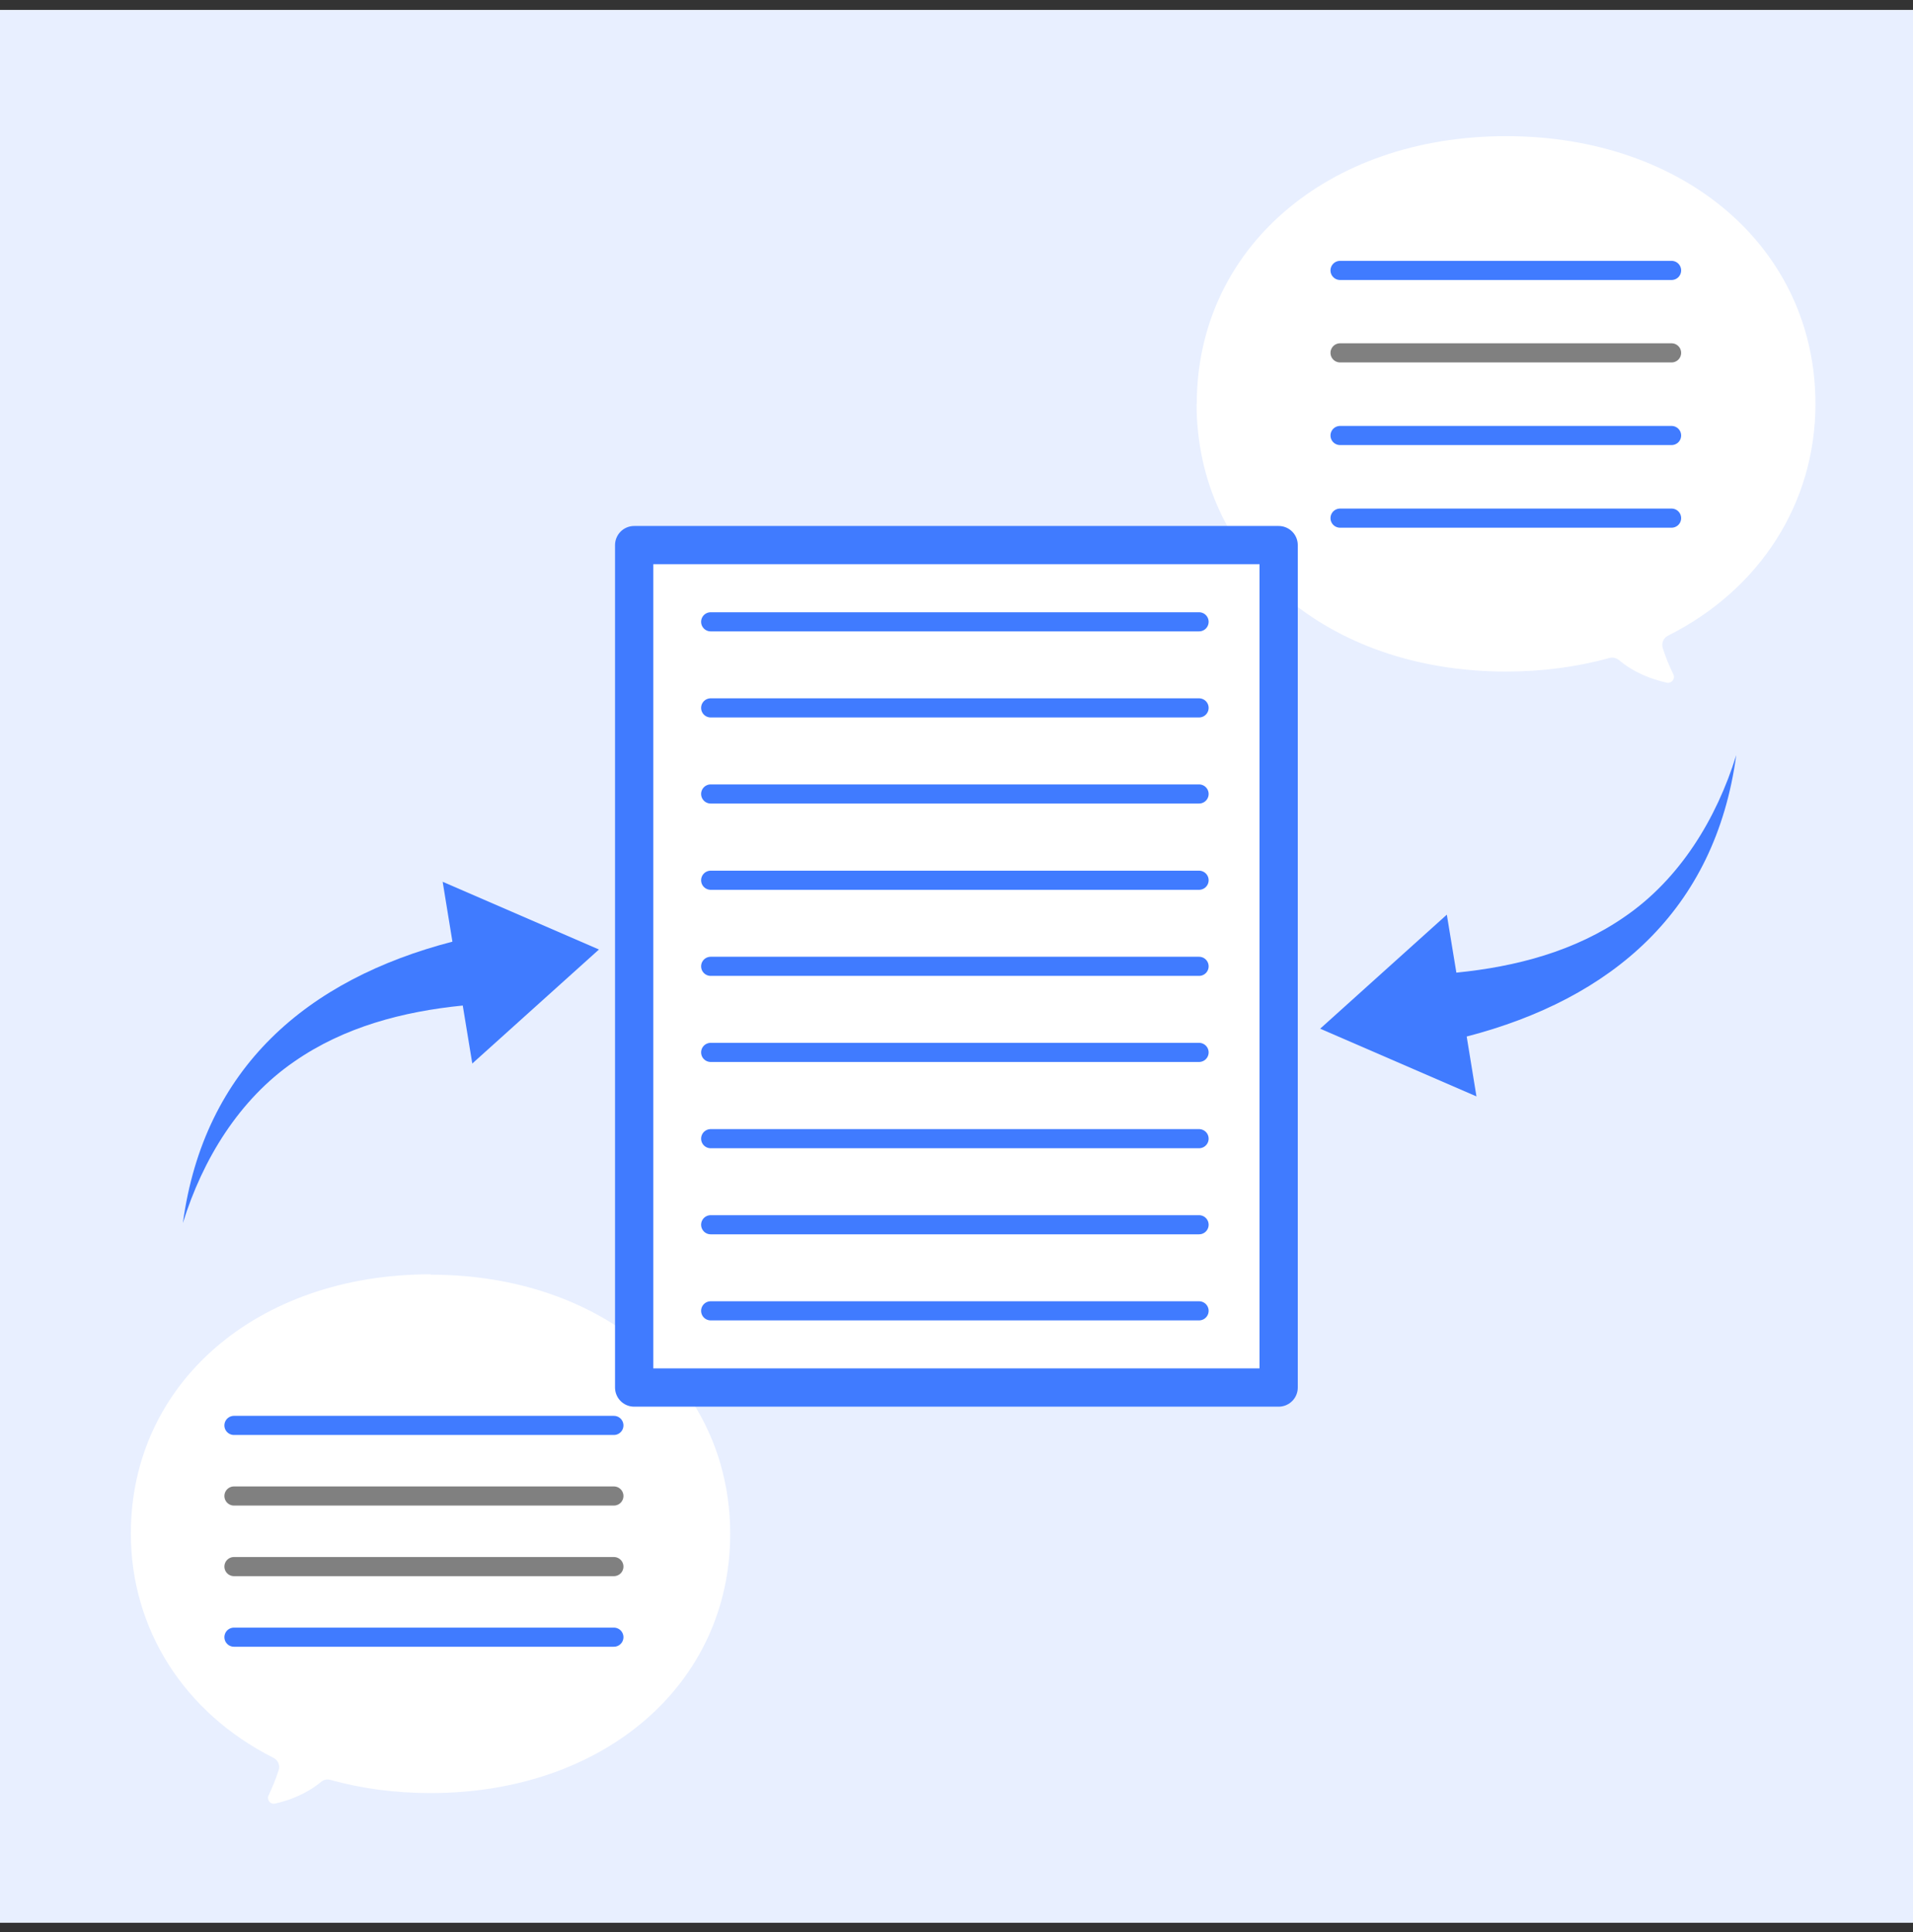
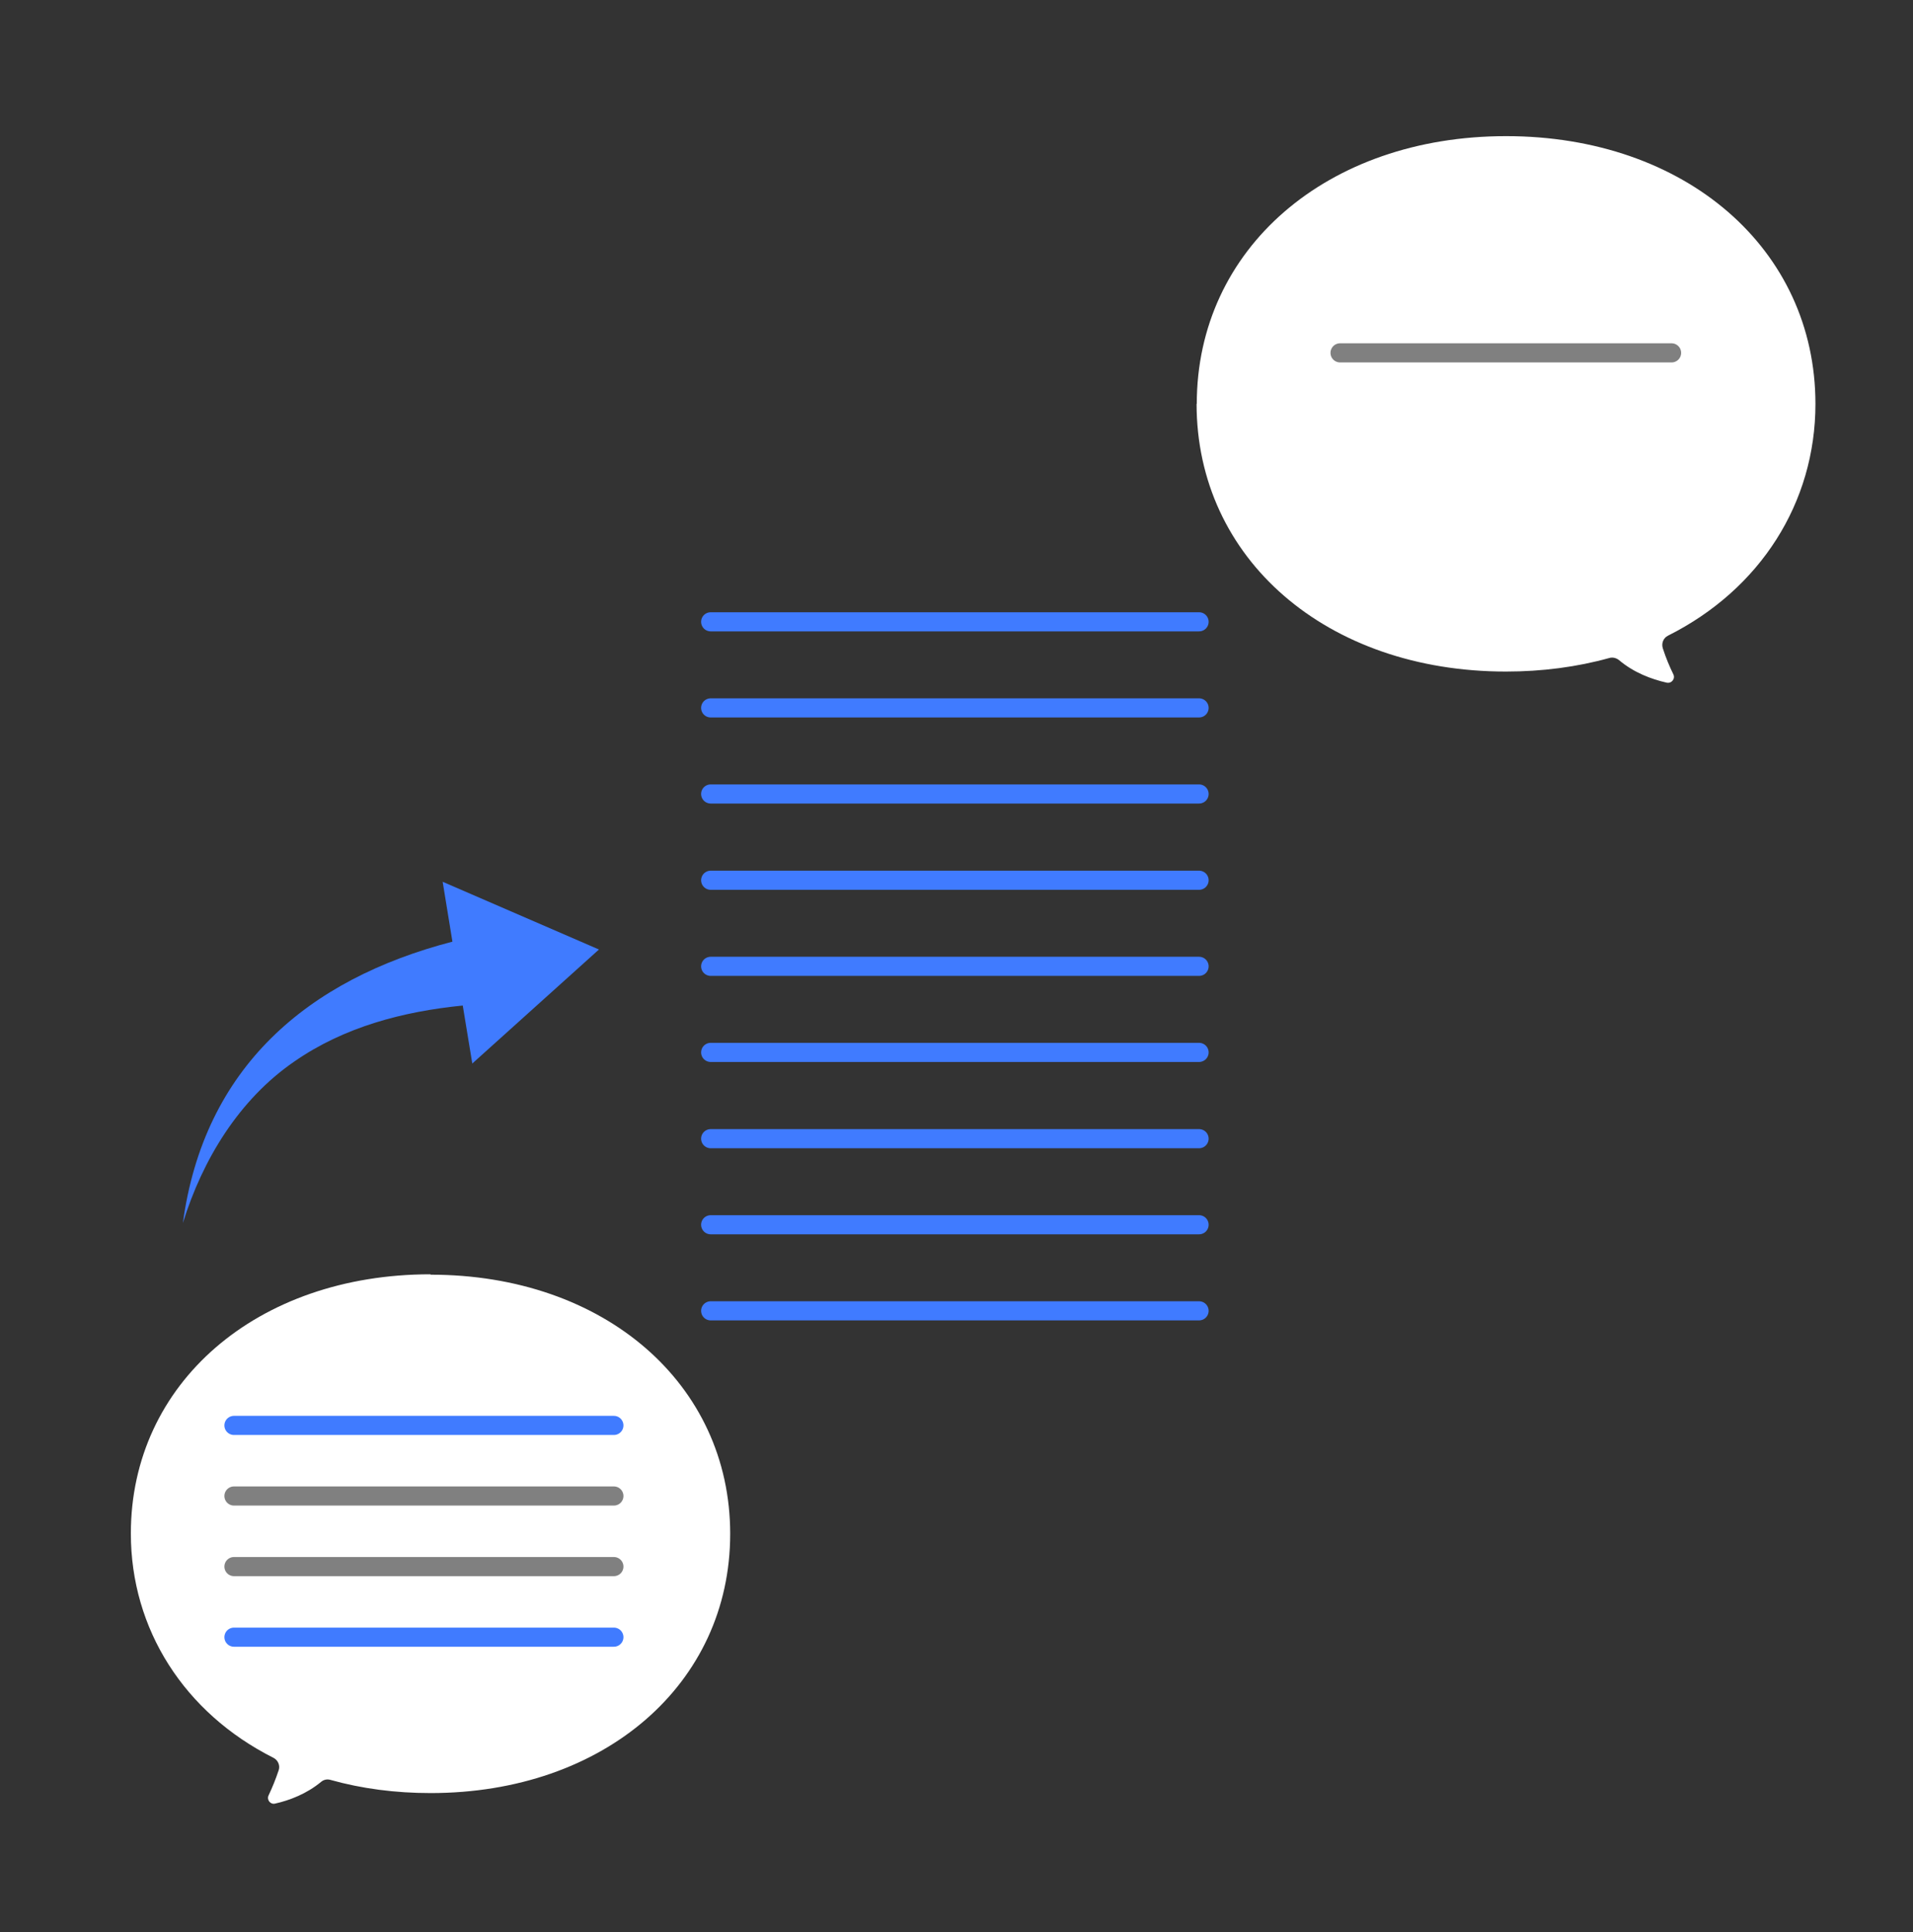
<svg xmlns="http://www.w3.org/2000/svg" width="100" height="101" viewBox="0 0 100 101" fill="none">
  <rect x="0" y="0" width="100" height="101" fill="#333333" stroke="none" />
  <g clip-path="url(#clip0_82_504)">
-     <path d="M100 0.517H0V100.517H100V0.517Z" fill="#E8EFFF" />
+     <path d="M100 0.517V100.517H100V0.517Z" fill="#E8EFFF" />
    <path d="M62.55 21.107C62.55 29.217 69.35 35.107 78.72 35.107C80.62 35.107 82.44 34.867 84.13 34.397C84.3 34.347 84.49 34.397 84.63 34.507C85.41 35.167 86.33 35.507 87.12 35.687C87.38 35.747 87.59 35.477 87.47 35.247C87.27 34.837 87.08 34.387 86.92 33.887C86.84 33.627 86.95 33.347 87.2 33.227C92.02 30.807 94.9 26.277 94.9 21.117C94.9 13.007 88.1 7.117 78.73 7.117C69.36 7.117 62.56 13.007 62.56 21.117L62.55 21.107Z" fill="white" />
-     <path d="M70.05 14.137H87.38" stroke="#407BFF" stroke-linecap="round" stroke-linejoin="round" />
    <path d="M70.05 18.447H87.38" stroke="#808080" stroke-linecap="round" stroke-linejoin="round" />
-     <path d="M70.05 22.767H87.38" stroke="#407BFF" stroke-linecap="round" stroke-linejoin="round" />
-     <path d="M70.05 27.087H87.38" stroke="#407BFF" stroke-linecap="round" stroke-linejoin="round" />
    <path d="M22.5 66.617C13.43 66.617 6.84 72.317 6.84 80.167C6.84 85.167 9.63 89.547 14.3 91.897C14.53 92.017 14.65 92.287 14.57 92.537C14.41 93.017 14.23 93.457 14.04 93.857C13.93 94.087 14.13 94.347 14.38 94.287C15.14 94.117 16.03 93.777 16.79 93.147C16.92 93.037 17.1 92.997 17.27 93.047C18.91 93.507 20.67 93.737 22.51 93.737C31.58 93.737 38.17 88.037 38.17 80.187C38.17 72.337 31.58 66.637 22.51 66.637L22.5 66.617Z" fill="white" />
    <path d="M12.23 74.517H32.09" stroke="#407BFF" stroke-linecap="round" stroke-linejoin="round" />
    <path d="M12.23 78.207H32.09" stroke="#808080" stroke-linecap="round" stroke-linejoin="round" />
    <path d="M12.23 81.897H32.09" stroke="#808080" stroke-linecap="round" stroke-linejoin="round" />
    <path d="M12.23 85.587H32.09" stroke="#407BFF" stroke-linecap="round" stroke-linejoin="round" />
    <path d="M24.69 55.607L24.19 52.567C21.07 52.877 17.98 53.687 15.38 55.497C12.51 57.467 10.59 60.607 9.56 63.937C10.66 55.807 16.07 51.197 23.65 49.227L23.14 46.097L31.31 49.637L24.69 55.597V55.607Z" fill="#407BFF" />
-     <path d="M75.63 47.807L76.13 50.847C79.25 50.537 82.34 49.727 84.94 47.917C87.81 45.947 89.73 42.807 90.76 39.477C89.66 47.607 84.25 52.217 76.67 54.187L77.18 57.317L69.01 53.777L75.63 47.817V47.807Z" fill="#407BFF" />
-     <path d="M66.84 28.497H33.15V72.537H66.84V28.497Z" fill="white" stroke="#407BFF" stroke-width="2" stroke-linecap="round" stroke-linejoin="round" />
    <path d="M37.15 32.507H62.68" stroke="#407BFF" stroke-linecap="round" stroke-linejoin="round" />
    <path d="M37.15 37.007H62.68" stroke="#407BFF" stroke-linecap="round" stroke-linejoin="round" />
    <path d="M37.15 41.507H62.68" stroke="#407BFF" stroke-linecap="round" stroke-linejoin="round" />
    <path d="M37.15 46.017H62.68" stroke="#407BFF" stroke-linecap="round" stroke-linejoin="round" />
    <path d="M37.15 50.517H62.68" stroke="#407BFF" stroke-linecap="round" stroke-linejoin="round" />
    <path d="M37.15 55.017H62.68" stroke="#407BFF" stroke-linecap="round" stroke-linejoin="round" />
    <path d="M37.15 59.527H62.68" stroke="#407BFF" stroke-linecap="round" stroke-linejoin="round" />
    <path d="M37.15 64.027H62.68" stroke="#407BFF" stroke-linecap="round" stroke-linejoin="round" />
    <path d="M37.15 68.527H62.68" stroke="#407BFF" stroke-linecap="round" stroke-linejoin="round" />
  </g>
  <defs>
    <clipPath id="clip0_82_504">
      <rect width="100" height="100" fill="white" transform="translate(0 0.517)" />
    </clipPath>
  </defs>
</svg>